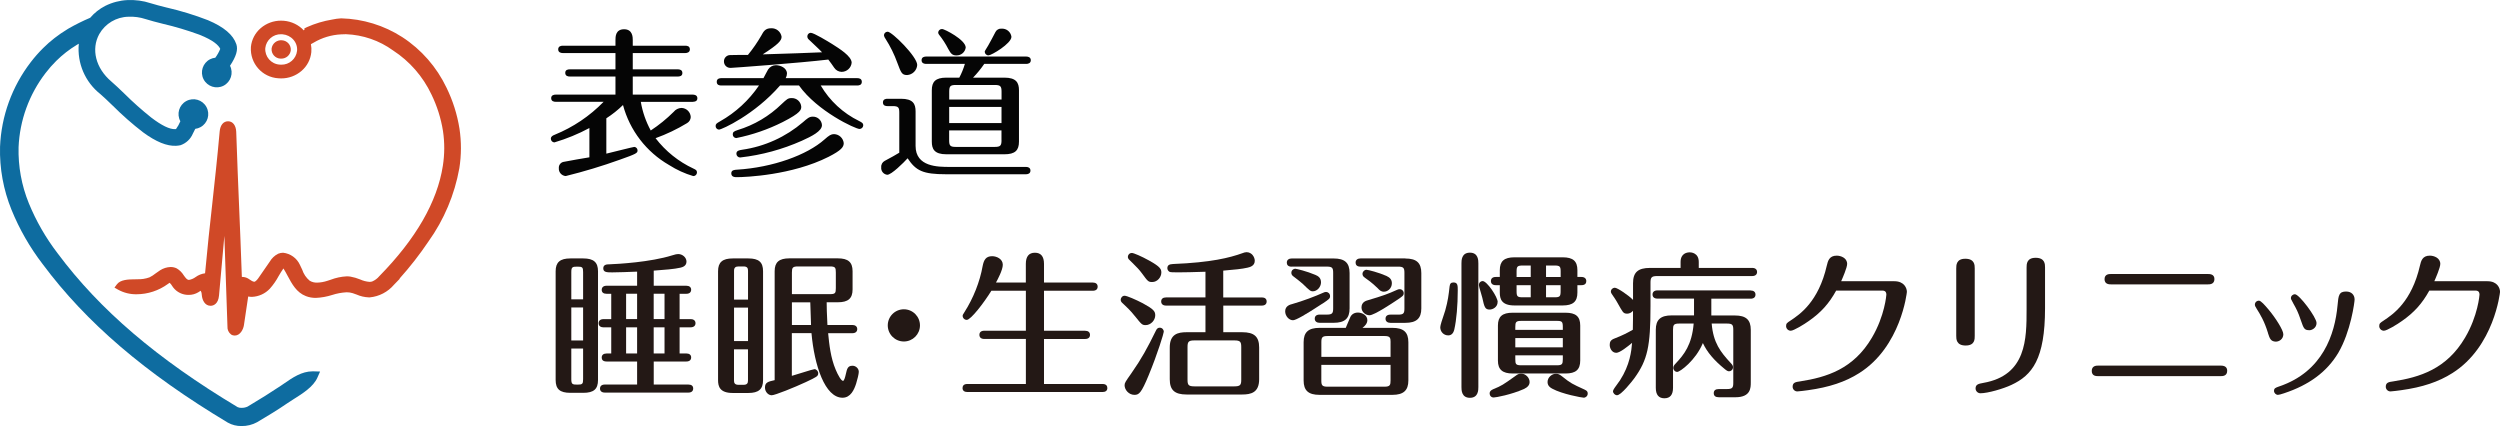
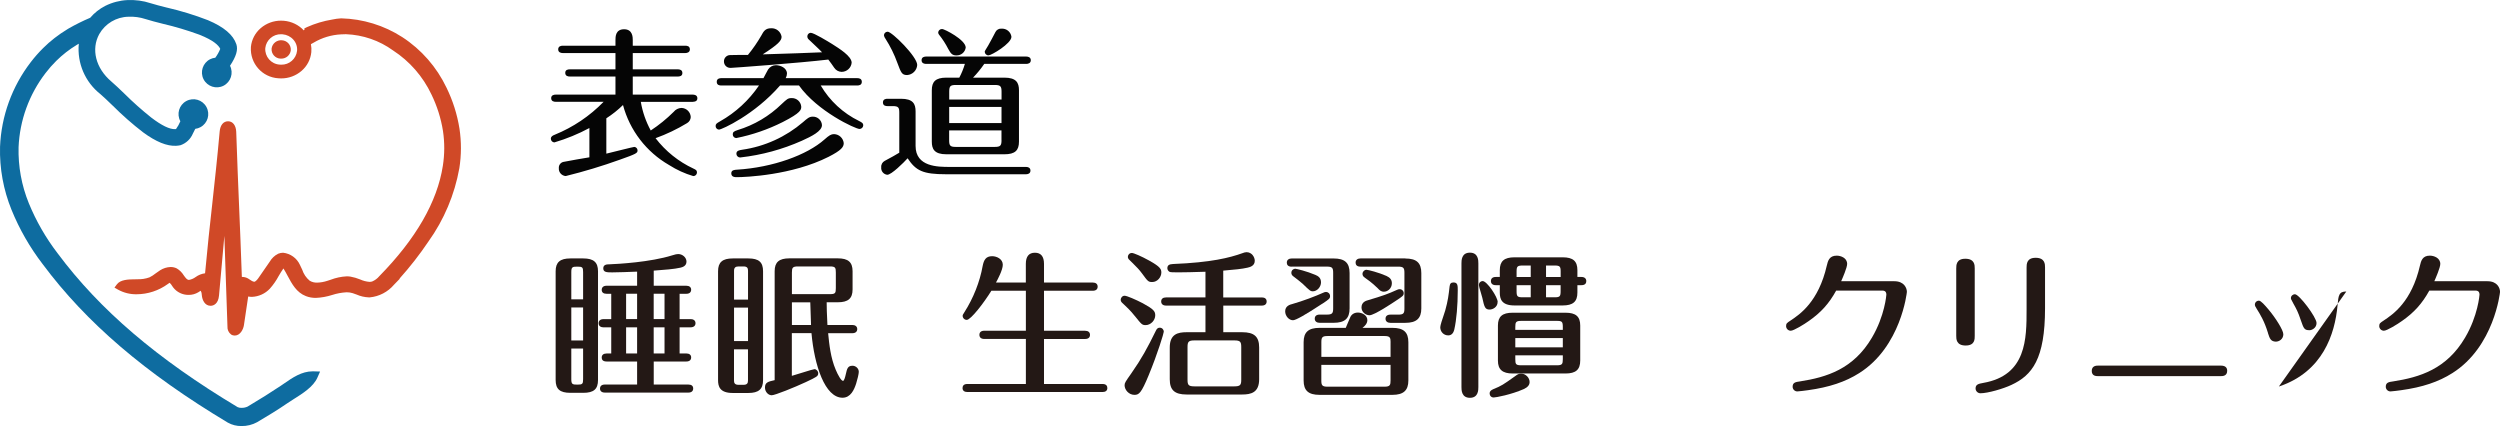
<svg xmlns="http://www.w3.org/2000/svg" id="_レイヤー_2" data-name="レイヤー 2" viewBox="0 0 627.25 106.91">
  <defs>
    <style>
      .cls-1 {
        fill: #050505;
      }

      .cls-2 {
        fill: #231815;
      }

      .cls-3 {
        fill: #d04927;
      }

      .cls-4 {
        fill: #0e6ca0;
      }
    </style>
  </defs>
  <g id="_レイヤー_1-2" data-name="レイヤー 1">
    <g>
      <g id="_グループ_16" data-name="グループ 16">
        <path id="_合体_4" data-name="合体 4" class="cls-3" d="M57.98,83.92c-.62-.47-.97-1.22-.91-1.99l-.78-22.74-1.34,14.96c-.19,2.13-1.4,2.5-1.91,2.56-.07,0-.15.01-.22.01-1.38,0-2.09-1.37-2.19-2.71,0-.37-.09-.74-.27-1.06-.13.07-.25.14-.37.22l-.22.15c-.74.45-1.58.68-2.44.67-1.53.02-2.98-.68-3.9-1.9-.09-.12-.17-.25-.26-.38-.16-.28-.37-.54-.61-.76-.15.08-.29.17-.42.28l-.05.04c-2.27,1.65-5.01,2.55-7.82,2.56-1.63.03-3.23-.37-4.66-1.16l-.89-.51.6-.81c.88-1.2,2.88-1.24,4.2-1.27h.35s.48-.02.48-.02c1.07.05,2.14-.11,3.15-.47.55-.27,1.06-.6,1.54-.99.35-.26.72-.53,1.12-.78.79-.51,1.71-.8,2.66-.83.53,0,1.05.12,1.52.35.72.43,1.32,1.02,1.76,1.74.47.66.78,1.06,1.18,1.14.05,0,.1.01.14.01.61-.11,1.18-.36,1.68-.73.69-.5,1.5-.82,2.35-.93.6-6.53,1.2-11.99,1.79-17.28.61-5.57,1.25-11.33,1.88-18.34.14-1.56.94-2.52,2.09-2.52h.02c1.18,0,1.98,1.05,2.04,2.65.24,7.21.49,13.17.73,18.94.22,5.36.46,10.9.68,17.46h.07c.51,0,1.01.13,1.45.37.22.12.42.26.61.39.27.22.59.38.93.46.46,0,1.01-.8,1.21-1.1l2.73-3.95c.5-.85,1.23-1.55,2.11-1.99.39-.16.82-.25,1.24-.25,1.84.2,3.45,1.35,4.22,3.04.2.4.39.81.57,1.2.35,1.08,1,2.05,1.88,2.78.56.34,1.2.5,1.86.48.88-.02,1.76-.18,2.59-.46.26-.08.54-.17.8-.26,1.3-.5,2.67-.79,4.06-.86.31,0,.62.02.92.07.83.15,1.65.39,2.43.71.75.34,1.54.55,2.36.61.22,0,.43-.03.64-.09.7-.29,1.32-.75,1.81-1.34,9.17-9.34,14.54-18.65,15.94-27.68.46-2.91.47-5.87.03-8.77-.51-3.18-1.49-6.27-2.9-9.16-2.13-4.5-5.46-8.32-9.63-11.03-3.45-2.5-7.56-3.91-11.82-4.07-.4,0-.8.01-1.2.04-2.43.12-4.79.83-6.88,2.07-.32.2-.54.32-.7.39.13.66.16,1.33.1,2-.18,1.83-1.06,3.51-2.46,4.71-1.42,1.22-3.23,1.89-5.11,1.88-.23,0-.46-.01-.7-.03-4.06-.25-7.14-3.74-6.89-7.8,0-.02,0-.05,0-.07.18-1.83,1.06-3.51,2.46-4.71,1.42-1.22,3.24-1.89,5.11-1.88.23,0,.46.01.7.03,1.91.16,3.69,1.01,5,2.41.62-.66-.55-.17.78-.81,2.03-.91,4.18-1.55,6.37-1.91.73-.16,1.47-.26,2.22-.3,5.45.13,10.76,1.76,15.34,4.71,4.8,3.12,8.64,7.52,11.1,12.69,1.59,3.24,2.68,6.7,3.25,10.26.5,3.3.49,6.65-.03,9.94-1.19,6.64-3.84,12.93-7.77,18.41-2.2,3.27-4.63,6.38-7.26,9.31h.1l-1.47,1.52c-1.54,1.81-3.72,2.95-6.09,3.17h-.22c-1.06-.04-2.1-.28-3.07-.71-.34-.13-.66-.25-.99-.35-.49-.15-1-.23-1.52-.22-1.23.07-2.44.29-3.61.67-1.34.43-2.72.68-4.12.74-.85,0-1.69-.14-2.48-.45-2.36-.91-3.49-3.04-4.59-5.09-.35-.65-.68-1.28-1.05-1.85-.43.6-.8,1.24-1.2,1.91-.61,1.14-1.35,2.2-2.21,3.17-1.17,1.25-2.79,1.98-4.49,2.05-.31,0-.63-.03-.94-.09l-1.07,7.19c-.15,1.01-.91,2.61-2.32,2.61-.32,0-.64-.09-.92-.27ZM66.56,12.07c-.15,2.14,1.45,3.99,3.59,4.14.01,0,.02,0,.03,0,.12.01.25.02.37.02,2.03.05,3.75-1.46,3.98-3.47.1-1.02-.23-2.02-.91-2.79-.69-.79-1.67-1.27-2.71-1.36-.12-.01-.25-.02-.37-.02-2.02-.05-3.75,1.46-3.98,3.47ZM70.33,14.71c-1.29-.08-2.27-1.19-2.19-2.48,0,0,0-.02,0-.03.16-1.3,1.33-2.23,2.63-2.09,1.29.08,2.27,1.19,2.19,2.47,0,.01,0,.02,0,.03-.14,1.21-1.18,2.12-2.41,2.1-.07,0-.15,0-.22-.01Z" />
        <g id="_グループ_14" data-name="グループ 14">
          <path id="_合体_3" data-name="合体 3" class="cls-4" d="M57.2,106.06c-20.79-12.46-35.56-25.11-46.5-39.8-3.2-4.17-5.83-8.75-7.81-13.62C.85,47.62-.13,42.24.01,36.83c.31-7.71,3.01-15.13,7.71-21.24.95-1.24,1.99-2.42,3.1-3.52,1.81-1.8,3.84-3.37,6.02-4.69l.06-.04.31-.19c1.75-1,3.56-1.9,5.42-2.69,1.05-1.23,2.33-2.24,3.77-2.98C28.14.61,30.04.11,31.97.02c1.98-.09,3.95.17,5.83.79,1.04.33,2.45.69,4.07,1.1h.02c3.5.81,6.94,1.86,10.29,3.16,4,1.69,6.32,3.66,7.12,6.03.46,1.38-.03,3.05-1.59,5.4.93,1.83.2,4.07-1.63,5.01-1.83.93-4.07.2-5.01-1.63-.93-1.83-.2-4.07,1.63-5.01.41-.21.86-.34,1.32-.39.5-.68.92-1.43,1.24-2.21-.38-.86-1.62-2.14-5.28-3.58-2.98-1.09-6.03-2-9.12-2.72-1.69-.43-3.16-.8-4.33-1.18-1.39-.46-2.86-.66-4.32-.59-3.03.06-5.8,1.71-7.3,4.34-2.1,3.8-.9,8.57,2.99,11.88.94.8,2.03,1.85,3.29,3.06,2.14,2.13,4.4,4.14,6.76,6.02,2.61,1.99,4.62,2.97,5.99,2.9.07,0,.14-.01.22-.02.44-.61.81-1.26,1.09-1.96-.99-1.81-.33-4.07,1.48-5.06,1.81-.99,4.07-.33,5.06,1.48.99,1.81.33,4.07-1.48,5.06-.41.23-.86.37-1.32.43-.2.44-.4.84-.6,1.19-.57,1.37-1.69,2.42-3.09,2.91-.36.08-.73.13-1.11.15-2.32.12-5.04-.99-8.32-3.4-2.67-2.06-5.21-4.29-7.59-6.68h-.01c-1.21-1.17-2.25-2.18-3.09-2.89-3.83-3.02-5.87-7.78-5.41-12.64l-.18.1-.25.15-.07.04c-1.87,1.13-3.6,2.48-5.15,4.01-.97.96-1.87,1.98-2.69,3.06-4.12,5.36-6.49,11.86-6.77,18.61-.12,4.8.75,9.58,2.56,14.03,1.84,4.49,4.27,8.72,7.23,12.58,10.57,14.19,24.92,26.46,45.17,38.6.31.14.65.2.99.18.52.01,1.05-.1,1.52-.32,3.12-1.86,5.84-3.56,8.29-5.2.29-.2.59-.4.91-.62h0c2.05-1.42,4.36-3.02,7.1-3.02h.2l1.68.05-.68,1.54c-1,2.28-3.73,3.99-5.94,5.38-.56.35-1.09.69-1.54,1-2.49,1.72-5.13,3.3-7.62,4.78-1.2.66-2.56,1-3.93.98-1.19.02-2.37-.27-3.41-.85Z" />
        </g>
      </g>
      <g id="_グループ_17" data-name="グループ 17">
        <path id="_パス_31" data-name="パス 31" class="cls-1" d="M173.85,25.54c.36,0,1.12-.08,1.12-.88,0-.84-.81-.92-1.16-.92h-15.05v-4.54h11.33c.4,0,1.12-.08,1.12-.88,0-.84-.76-.92-1.12-.92h-11.33v-4.09h13.21c.4,0,1.12-.16,1.12-.92,0-.84-.72-.92-1.12-.92h-13.21v-1.4c0-.68,0-2.73-2.17-2.73s-2.17,1.89-2.17,2.73v1.4h-13.25c-.4,0-1.12.12-1.12.92s.76.92,1.12.92h13.25v4.09h-11.48c-.4,0-1.12.08-1.12.88,0,.84.76.92,1.12.92h11.48v4.54h-15.01c-.4,0-1.12.12-1.12.88,0,.84.76.92,1.12.92h12.04c-3.48,3.58-7.66,6.39-12.28,8.27-.52.2-.96.44-.96,1,0,.49.39.9.88.92,3.05-.9,5.99-2.11,8.79-3.61v7.35c-1,.16-5.46.92-6.34,1.12-.81.08-1.4.8-1.33,1.61-.07,1.02.71,1.9,1.73,1.97,4.59-1.13,9.12-2.5,13.57-4.1,4.21-1.48,4.45-1.69,4.45-2.33,0-.46-.35-.85-.81-.88-.28,0-5.14,1.24-7.02,1.69v-8.87c1.5-.97,2.9-2.08,4.18-3.33,1.7,6.36,5.86,11.78,11.57,15.06,1.88,1.2,3.92,2.14,6.07,2.77.5,0,.91-.39.92-.89,0-.01,0-.02,0-.03,0-.56-.32-.68-.88-.96-3.74-1.74-7-4.36-9.51-7.63,2.75-.99,5.4-2.26,7.91-3.78.55-.32.89-.89.92-1.52-.06-1.26-1.07-2.25-2.33-2.29-.77.03-1.49.39-1.97,1-1.75,1.74-3.67,3.3-5.74,4.66-1.22-2.24-2.06-4.67-2.49-7.18h13.08ZM190.43,21.45c-2.52,3.71-5.86,6.79-9.76,8.99-.92.52-1.12.68-1.12,1.2,0,.47.37.86.84.88.68,0,8.95-3.73,15.33-11.08h4.74c4.58,6.46,14.17,10.92,15.21,10.92.5-.02.91-.42.92-.92,0-.48-.24-.68-1.04-1.08-4.02-1.96-7.37-5.06-9.63-8.91h9.19c.36,0,1.12-.08,1.12-.92s-.76-.92-1.12-.92h-17.98c.2-.36.31-.76.32-1.16,0-1.4-1.65-2.09-2.77-2.09-.8,0-1.53.41-1.97,1.08-.2.28-.96,1.85-1.16,2.17h-10.6c-.36,0-1.12.08-1.12.92s.72.92,1.12.92h9.48ZM187.66,13.78c-.72,0-3.85,0-4.5.04-.86.02-1.55.74-1.52,1.6,0,0,0,0,0,0-.01.88.69,1.6,1.57,1.61.05,0,.11,0,.16,0,.52,0,17.34-1.24,24.45-2.09.24.28,1.28,1.73,1.48,2.05.41.63,1.1,1.02,1.85,1.04,1.31,0,2.4-.99,2.53-2.29,0-1.65-3.13-3.57-4.9-4.7-1.04-.64-4.58-2.81-5.38-2.81-.47.02-.84.41-.84.88,0,.29.11.57.32.76.52.52,2.93,2.73,3.37,3.25-5.42.24-6.34.24-14.89.52,3.93-2.53,4.74-3.45,4.74-4.42-.2-1.29-1.35-2.21-2.65-2.13-1.45,0-1.89.81-2.45,1.85-.98,1.69-2.09,3.31-3.33,4.82ZM198.58,24.61c-.88,0-1.16.28-2.45,1.48-3.11,3.04-6.91,5.29-11.08,6.55-1,.32-1.2.56-1.2,1.08-.01.5.38.91.88.92,0,0,0,0,0,0,4.04-.81,7.96-2.16,11.64-4.01,4.66-2.37,4.66-3.13,4.66-3.89-.11-1.25-1.19-2.19-2.45-2.13h0ZM211.7,35.94c-.12-1.27-1.17-2.26-2.45-2.29-.72,0-1.24.32-2.37,1.33-4.42,3.93-12.97,7.02-21.92,7.59-.68.04-1.48.08-1.48.92,0,.96.96.96,1.4.96,2.21,0,13.85-.48,23-5.1,3.25-1.65,3.81-2.49,3.81-3.41h0ZM203.87,29.27c-.84,0-1.36.48-2.37,1.36-4.34,3.72-9.64,6.13-15.29,6.94-.76.12-1.45.24-1.45,1,0,.51.41.93.92.93.04,0,.08,0,.12,0,5.31-.6,10.49-2.01,15.37-4.18,2.49-1.12,5.06-2.41,5.06-3.93-.07-1.24-1.13-2.18-2.36-2.12ZM244.14,19.48c1.03-1.07,1.97-2.22,2.81-3.45h10.56c.36,0,1.12-.12,1.12-.92s-.76-.92-1.12-.92h-25.17c-.32,0-1.12.08-1.12.92s.81.92,1.12.92h9.75c-.35,1.2-.82,2.35-1.4,3.45h-3.25c-2.73,0-3.65,1.04-3.65,3.17v12.89c0,1.81.6,3.17,3.65,3.17h14.57c2.69,0,3.65-1,3.65-3.17v-12.89c0-1.89-.68-3.17-3.65-3.17h-7.87ZM251.28,30.88h-13.13v-4.05h13.13v4.05ZM238.16,23.01c0-1.36.24-1.69,1.65-1.69h9.79c1.4,0,1.69.32,1.69,1.69v1.97h-13.13v-1.97ZM251.28,35.17c0,1.36-.28,1.69-1.69,1.69h-9.8c-1.4,0-1.65-.32-1.65-1.69v-2.45h13.13v2.45ZM222.7,7.96c-.49,0-.9.39-.92.88.04.31.17.6.36.84,1.23,1.91,2.24,3.96,3.01,6.1.92,2.45,1.12,3.05,2.45,3.05,1.36-.09,2.44-1.17,2.53-2.53,0-2.09-6.34-8.35-7.42-8.35h0ZM225.63,38.31c-.4.28-2.41,1.4-3.65,2.05-.59.31-.94.94-.88,1.6-.11.94.57,1.78,1.5,1.89,0,0,.02,0,.02,0,1.04,0,4.09-3.01,5.1-4.14,2.09,3.13,3.81,4.01,9.67,4.01h20.03c.4,0,1.12-.12,1.12-.92s-.72-.92-1.12-.92h-19.15c-2.93,0-8.55,0-8.55-5.26v-8.67c0-1.89-.64-3.17-3.65-3.17h-3.42c-.36,0-1.12.08-1.12.92s.72.92,1.12.92h1.33c1.45,0,1.65.36,1.65,1.65v10.04ZM236.35,7.28c-.51-.01-.93.38-.96.88.01.19.08.37.2.52.9,1.12,1.68,2.33,2.33,3.61.68,1.28,1.12,1.61,2.01,1.61,1.18.06,2.21-.79,2.37-1.97,0-1.93-5.34-4.66-5.94-4.66ZM251.28,7.19c-.63-.06-1.24.28-1.52.84-.36.68-1.48,2.85-1.81,3.37-.81,1.28-.88,1.45-.88,1.61.03.51.46.9.96.88.72,0,5.74-2.97,5.74-4.66-.16-1.23-1.25-2.12-2.49-2.04h0Z" />
      </g>
      <g>
        <path class="cls-2" d="M173.28,80.07h-2.77v-6.36h1.68c.78,0,1.22-.37,1.22-1.03,0-.62-.46-.99-1.22-.99h-8.17v-3.79c2.58-.19,5.24-.39,6.69-.74.46-.11,1.53-.38,1.53-1.53,0-1-.97-1.89-2.08-1.89-.36,0-.72.08-1.49.32-5.52,1.73-13.56,2.17-15.89,2.26-.39,0-1.42,0-1.42.99s.84,1.03,2.24,1.03c1.02,0,4.61-.11,6.25-.19v3.54h-7.66c-.76,0-1.22.38-1.22,1.03s.45.99,1.22.99h1.17v6.36h-1.95c-.76,0-1.22.38-1.22,1.03,0,.76.63,1.03,1.22,1.03h1.95v6.56h-1.17c-.78,0-1.22.37-1.22,1.02,0,.45.21.99,1.22.99h7.66v5.78h-8.09c-.78,0-1.22.37-1.22,1.03,0,.62.46.99,1.22.99h20.94c.78,0,1.22-.37,1.22-1.03s-.45-.99-1.22-.99h-8.68v-5.78h8.17c.78,0,1.22-.37,1.22-1.03,0-.62-.46-.99-1.22-.99h-1.68v-6.56h2.77c.76,0,1.22-.38,1.22-1.03,0-.76-.63-1.03-1.22-1.03ZM166.73,82.12v6.56h-2.72v-6.56h2.72ZM166.73,73.7v6.36h-2.72v-6.36h2.72ZM159.85,82.12v6.56h-2.76v-6.56h2.76ZM159.85,73.7v6.36h-2.76v-6.36h2.76Z" />
        <path class="cls-2" d="M146.35,64.84h-3.25c-2.58,0-3.69.96-3.69,3.22v27.28c0,2.29,1.07,3.22,3.69,3.22h3.25c2.62,0,3.69-.93,3.69-3.22v-27.28c0-2.25-1.1-3.22-3.69-3.22ZM146.3,87.44v7.7c0,1.18-.18,1.36-1.36,1.36-1.29,0-1.6-.05-1.6-1.36v-7.7h2.96ZM146.3,77.15v8.28h-2.96v-8.28h2.96ZM143.34,75.1v-6.84c0-1.31.31-1.36,1.6-1.36,1.18,0,1.36.18,1.36,1.36v6.84h-2.96Z" />
        <path class="cls-2" d="M187.76,64.84h-3.91c-2.58,0-3.69.96-3.69,3.22v27.32c0,1.59.44,3.22,3.69,3.22h3.91c2.58,0,3.69-.96,3.69-3.22v-27.32c0-2.29-1.07-3.22-3.69-3.22ZM184.17,75.17v-7.23c0-.76.34-1.09,1.13-1.09h1.25c.94,0,1.13.43,1.13,1.09v7.23h-3.51ZM184.17,85.58v-8.4h3.51v8.4h-3.51ZM187.67,87.64v7.82c0,.65-.19,1.09-1.13,1.09h-1.25c-.99,0-1.13-.52-1.13-1.09v-7.82h3.51Z" />
        <path class="cls-2" d="M213.86,91.77c-1.17,0-1.34.76-1.65,2.13-.16.71-.4,1.66-.7,1.66-.44,0-1.26-1.42-1.84-2.82-1.26-2.95-1.62-6.37-1.89-9.14h6.08c.76,0,1.22-.38,1.22-1.03,0-.76-.63-1.03-1.22-1.03h-6.26c-.15-2.99-.19-4.43-.19-5.7h2.81c2.58,0,3.69-.96,3.69-3.22v-4.58c0-2.25-1.1-3.22-3.69-3.22h-12.17c-2.58,0-3.69.96-3.69,3.22v27.34c-1.67.37-2.43.57-2.43,1.86,0,1.03.79,1.93,1.69,1.93.83,0,5.76-2,8.55-3.3,2.77-1.31,3.12-1.47,3.12-2.23,0-.52-.47-1.02-.95-1.02-.2,0-1.37.36-3.25.94-.86.27-1.76.54-2.42.74v-10.71h4.93c.71,8.08,3.38,16.2,7.79,16.2,2.04,0,2.92-2.02,3.41-3.53.32-1.01.67-2.45.67-2.97,0-.83-.74-1.53-1.61-1.53ZM203.48,81.55h-4.79v-5.7h4.61c.04,1.03.07,2.23.11,3.29.03,1.03.06,1.93.08,2.41ZM208.23,73.8h-9.54v-5.43c0-1.21.18-1.52,1.52-1.52h8.02c1.34,0,1.48.29,1.48,1.52v3.91c0,1.25-.13,1.52-1.48,1.52Z" />
-         <path class="cls-2" d="M226.78,77.6c-2.23,0-4.04,1.81-4.04,4.04s1.81,4.04,4.04,4.04,4.04-1.81,4.04-4.04-1.81-4.04-4.04-4.04Z" />
        <path class="cls-2" d="M276.61,96.35h-14.67v-11.3h10.32c.78,0,1.22-.37,1.22-1.03s-.46-1.03-1.22-1.03h-10.32v-10.04h12.24c.78,0,1.22-.37,1.22-1.03s-.46-1.03-1.22-1.03h-12.24v-4.69c0-1.85-.77-2.79-2.28-2.79s-2.28.94-2.28,2.79v4.69h-7.49c.41-.74,1.71-3.18,1.71-4.45,0-1.49-1.56-2.16-2.67-2.16-1.59,0-2.09.95-2.39,2.49-.7,3.93-2.32,8.03-4.56,11.54-.39.59-.45.73-.45.93,0,.56.47,1.02,1.03,1.02,1.02,0,4.32-4.31,6.18-7.32h8.65v10.04h-10.44c-.78,0-1.22.37-1.22,1.03s.44,1.03,1.22,1.03h10.44v11.3h-14.67c-1.01,0-1.22.56-1.22,1.03,0,.63.44.99,1.22.99h33.89c.78,0,1.22-.36,1.22-.99,0-.47-.21-1.03-1.22-1.03Z" />
        <path class="cls-2" d="M283.33,65.17c.29.29.55.55.79.78,1.08,1.07,1.68,1.66,2.41,2.65,1.46,2,1.58,2.16,2.57,2.16,1.3,0,2.28-1.24,2.28-2.36,0-.83-.15-1.42-3.08-3.04-1.94-1.08-3.87-1.89-4.29-1.89-.67,0-1.03.5-1.03.99,0,.28.19.59.35.71Z" />
        <path class="cls-2" d="M284.73,79.29c1.69,2.12,1.83,2.28,2.72,2.28,1.25,0,2.4-1.18,2.4-2.47,0-1-.43-1.55-3.12-3.01-1.71-.9-4.01-1.89-4.56-1.89-.59,0-.99.53-.99,1.02,0,.41.27.68.55.92.7.63,2.01,1.88,3,3.16Z" />
        <path class="cls-2" d="M291.01,82.22c-.63,0-.81.38-1.01.77-2.1,4.29-3.57,6.99-6.17,10.71-1.48,2.1-1.67,2.37-1.67,2.97,0,1.13,1.06,2.4,2.47,2.4,1.13,0,1.72-.42,3.56-4.89,2.29-5.53,3.81-10.62,3.81-10.97,0-.47-.4-.99-.99-.99Z" />
        <path class="cls-2" d="M316.57,74.63h-9.66v-6.73c2.8-.23,4.7-.42,6.09-.74.59-.14,1.82-.43,1.82-1.73,0-.91-.72-2.16-2.08-2.16-.28,0-.69.11-1.22.32-2.94,1.04-7.56,2.27-17.22,2.65-1,.04-1.41.35-1.41,1.06,0,.34.2.69.53.89.2.13,1,.15,2.23.14h.23c1.71,0,3.47-.06,5.51-.12l1.06-.03v6.44h-9.89c-.78,0-1.22.37-1.22,1.02s.46,1.03,1.22,1.03h9.89v6.68h-4.73c-2.2,0-4.23.47-4.23,3.84v7.95c0,2.73,1.23,3.84,4.23,3.84h13.93c2.22,0,4.27-.47,4.27-3.84v-7.95c0-2.73-1.24-3.84-4.27-3.84h-4.73v-6.68h9.66c.78,0,1.22-.37,1.22-1.03s-.44-1.02-1.22-1.02ZM311.43,87.08v8.18c0,1.3-.23,1.68-1.71,1.68h-10.06c-1.49,0-1.71-.38-1.71-1.68v-8.18c0-1.3.23-1.67,1.71-1.67h10.06c1.49,0,1.71.38,1.71,1.67Z" />
        <path class="cls-2" d="M324.08,66.89h8.85c1.35,0,1.56.35,1.56,1.56v8.92c0,1.19-.21,1.56-1.56,1.56h-1.84c-.78,0-1.22.37-1.22,1.03,0,.76.63,1.03,1.22,1.03h3.52c2.8,0,4-1.08,4-3.61v-8.88c0-2.56-1.2-3.65-4-3.65h-10.53c-.59,0-1.22.27-1.22,1.03,0,.47.21,1.03,1.22,1.03Z" />
        <path class="cls-2" d="M325.02,67.42c-.5,0-1.02.38-1.02,1.03,0,.31.14.6.4.81.52.37,2.06,1.59,2.45,1.95,1.73,1.69,1.94,1.88,2.55,1.88,1.05,0,2.04-1.09,2.04-2.24s-.71-1.58-1.41-1.88c-2.16-.92-4.78-1.54-5.02-1.54Z" />
        <path class="cls-2" d="M331.82,76.18c1.68-1.13,1.89-1.28,1.89-1.9s-.52-1.03-.99-1.03c-.25,0-.39.04-.76.21-1.77.81-5.07,2.07-7.69,2.81-.54.14-1.82.45-1.82,1.84,0,1.17.94,2.24,1.96,2.24.7,0,3.11-1.36,7.35-4.15l.04-.02Z" />
        <path class="cls-2" d="M349.36,82.26h-7.51c.62-.5,1.22-1.09,1.22-1.95,0-1.23-1.37-1.89-2.36-1.89-.88,0-1.57.41-1.91,1.13-.12.23-.43.99-.71,1.66-.18.43-.34.83-.44,1.05h-6.57c-2.8,0-4,1.08-4,3.61v9.59c0,2.53,1.2,3.61,4,3.61h18.28c2.77,0,4-1.11,4-3.61v-9.59c0-2.53-1.2-3.61-4-3.61ZM348.89,91.55v3.91c0,1.13-.13,1.56-1.52,1.56h-14.29c-1.35,0-1.56-.35-1.56-1.56v-3.91h17.36ZM348.89,85.87v3.67h-17.36v-3.67c0-1.21.2-1.56,1.56-1.56h14.29c1.39,0,1.52.43,1.52,1.56Z" />
        <path class="cls-2" d="M342.41,69.65c.46.32,1.87,1.29,3.27,2.68.39.42.79.86,1.54.86.97,0,2-.85,2-2.12,0-.84-.42-1.41-1.36-1.84h0c-1.94-.86-4.59-1.54-5.02-1.54-.53,0-.99.48-.99,1.03,0,.38.2.7.56.92Z" />
        <path class="cls-2" d="M352.61,64.84h-11.27c-.59,0-1.22.27-1.22,1.03,0,.47.21,1.03,1.22,1.03h9.47c1.35,0,1.56.35,1.56,1.56v8.92c0,1.21-.2,1.56-1.56,1.56h-1.96c-.78,0-1.22.37-1.22,1.03,0,.76.63,1.03,1.22,1.03h3.76c2.77,0,4-1.11,4-3.61v-8.88c0-2.56-1.2-3.65-4-3.65Z" />
        <path class="cls-2" d="M343.61,79.1c1.21,0,5.99-3.22,6.53-3.58,1.82-1.19,2.05-1.36,2.05-1.98,0-.58-.5-.99-.95-.99-.27,0-.48.05-.72.17-2.35,1.06-3.43,1.45-7.22,2.58-.51.14-1.7.45-1.7,1.84,0,1.16,1.06,1.96,2,1.96Z" />
-         <path class="cls-2" d="M397.61,97.77l-.06-.03c-3.13-1.43-3.46-1.58-5.59-3.28-.55-.43-.93-.69-1.56-.69-1,0-2.12.89-2.12,2.08,0,.96.69,1.42,1.2,1.68,2.44,1.34,7.41,2.25,7.89,2.25s.99-.42.99-1.03c0-.48-.18-.72-.74-.97Z" />
        <path class="cls-2" d="M392.79,78.46h-13.27c-2.58,0-3.69.96-3.69,3.22v8.81c0,2.22,1.14,3.22,3.69,3.22h13.27c2.58,0,3.69-.97,3.69-3.26v-8.77c0-2.25-1.1-3.22-3.69-3.22ZM392.11,89.16v.97c0,1.21-.17,1.52-1.48,1.52h-8.96c-1.34,0-1.48-.29-1.48-1.52v-.97h11.92ZM392.11,84.82v2.33h-11.92v-2.33h11.92ZM392.11,82.03v.74h-11.92v-.74c0-1.21.17-1.52,1.48-1.52h8.96c1.27,0,1.48.21,1.48,1.52Z" />
        <path class="cls-2" d="M375.29,71.55h1.01v1.87c0,1.59.44,3.22,3.69,3.22h12.09c2.58,0,3.69-.96,3.69-3.22v-1.87h1.01c1.01,0,1.22-.56,1.22-1.03,0-.64-.46-1.03-1.22-1.03h-1.01v-1.71c0-2.26-1.1-3.22-3.69-3.22h-12.09c-2.58,0-3.69.96-3.69,3.22v1.71h-1.01c-.78,0-1.22.37-1.22,1.03s.44,1.03,1.22,1.03ZM380.51,69.5v-1.4c0-1.26.23-1.48,1.52-1.48h2.03v2.88h-3.55ZM380.51,73.07v-1.52h3.55v3.04h-2.03c-1.31,0-1.52-.21-1.52-1.52ZM387.9,69.5v-2.88h2.15c1.29,0,1.52.22,1.52,1.48v1.4h-3.66ZM387.9,74.59v-3.04h3.66v1.52c0,1.31-.21,1.52-1.52,1.52h-2.15Z" />
        <path class="cls-2" d="M364.69,70.87c-.64,0-.9.27-.99,1.01-.23,2.11-.41,3.57-1.09,6.01-.05.17-.18.58-.34,1.05-.39,1.13-.91,2.69-.91,3.17,0,1.15.88,2.04,2,2.04.78,0,1.3-.51,1.53-1.51.54-2.37.86-6.03.86-9.77,0-1.21,0-2-1.06-2Z" />
        <path class="cls-2" d="M381.63,93.73c-.53,0-.9.23-1.21.45l-.33.24c-2.95,2.1-3.33,2.37-5.44,3.23-.64.28-.9.58-.9,1.05,0,.49.32,1.03,1.02,1.03.53,0,4.38-.71,7.57-2.12.97-.45,1.44-1.03,1.44-1.76,0-1.11-1.03-2.12-2.16-2.12Z" />
        <path class="cls-2" d="M375.77,75.77c0-1.24-2.69-5.25-3.77-5.25-.37,0-.95.28-.95,1.03,0,.2.22.96.54,2.03.14.49.28.94.32,1.13.51,2.34.69,2.96,1.84,2.96.84,0,2-.66,2-1.89Z" />
        <path class="cls-2" d="M368.8,63.39c-2.12,0-2.12,1.97-2.12,2.71v31c0,.74,0,2.71,2.12,2.71s2.12-1.97,2.12-2.71v-31c0-.74,0-2.71-2.12-2.71Z" />
-         <path class="cls-2" d="M439.64,67.23h-13.42v-1.52c0-2.33-2.01-2.4-2.24-2.4-.7,0-2.32.24-2.32,2.43v1.48h-7.66c-3.04,0-4.27,1.11-4.27,3.84v4.19c-.99-1.06-3.91-3.06-4.57-3.06-.47,0-.99.38-.99.99,0,.28.2.6,1,1.72.19.26.53.85.88,1.48.42.75.86,1.53,1.12,1.85.27.31.51.47,1.07.47s1.09-.26,1.48-.72v2c0,.81,0,1.01-.04,2.75-1.35.78-2.59,1.42-4.58,2.19-1.02.38-1.22.87-1.22,1.64s.52,1.96,1.65,1.96c.89,0,2.92-1.62,3.96-2.5-.16,2.03-.53,5.54-3.05,9.43-.08.12-.25.35-.45.62-.73.99-1.29,1.77-1.29,2.06,0,.54.49,1.03,1.02,1.03,1.02,0,3.78-3.49,4.41-4.36,3.23-4.53,3.98-7.88,3.98-17.96v-5.87c0-1.33.22-1.71,1.68-1.71h23.84c.76,0,1.22-.38,1.22-1.02,0-.76-.63-1.03-1.22-1.03Z" />
-         <path class="cls-2" d="M439.21,72.86h-23.37c-.76,0-1.22.38-1.22,1.03s.45,1.03,1.22,1.03h9.19v4.21h-5.59c-2.8,0-4,1.08-4,3.61v14.56c0,1.75.73,2.63,2.16,2.63s2.16-.88,2.16-2.63v-14.56c0-1.23.19-1.56,1.56-1.56h3.62c-.44,5.31-2.4,7.78-4.53,10.04-.29.29-.58.64-.58,1.07,0,.56.44,1.02.99,1.02.69,0,4.62-2.88,6.43-7.24,1.06,2.28,2.76,4.3,5.47,6.51.51.43.8.58,1.1.58.47,0,.99-.39.99-1.03,0-.37-.15-.6-.62-1.1-2.51-2.72-4.33-5.02-4.73-9.85h3.86c1.35,0,1.56.35,1.56,1.56v13.31c0,1.19-.21,1.56-1.56,1.56h-2.04c-.86,0-1.3.34-1.3,1.03s.44,1.03,1.3,1.03h4.11c3.88,0,3.88-2.36,3.88-3.76v-13.15c0-2.53-1.2-3.61-4-3.61h-5.9v-4.21h9.86c.78,0,1.22-.37,1.22-1.03s-.46-1.03-1.22-1.03Z" />
        <path class="cls-2" d="M475.3,70.56h-13.35c.32-.72,1.5-3.41,1.5-4.34,0-1.52-1.61-2.08-2.63-2.08-1.89,0-2.21,1.38-2.47,2.48-2.09,9.13-6.8,12.27-9.07,13.78l-.04.03c-.87.57-1.11.72-1.11,1.37s.51,1.18,1.18,1.18c.73,0,3.38-1.62,4.53-2.45,3.03-2.11,5.08-4.38,6.85-7.61h11.75c.2,0,.85.07.85,1.01,0,.05-.38,5.29-3.62,10.78-4.64,7.91-11.41,9.95-18.03,10.98-1.08.15-1.87.26-1.87,1.34,0,.65.53,1.18,1.18,1.18.37,0,2.19-.24,2.68-.31,5.31-.73,9.39-2.09,12.85-4.29,10.5-6.62,11.96-20.25,11.96-20.38,0-.92-.66-2.67-3.14-2.67Z" />
        <path class="cls-2" d="M510.75,64.68c-2.28,0-2.28,1.61-2.28,2.47v10.45c0,7.38,0,16.57-10.86,18.47l-.09.02c-1.03.19-1.85.34-1.85,1.36,0,.67.55,1.22,1.22,1.22,1.85,0,5.76-1.14,7.76-2.09,5.22-2.42,8.45-6.48,8.45-19.25v-10.22c0-.79,0-2.43-2.36-2.43Z" />
        <path class="cls-2" d="M493.1,64.92c-2.28,0-2.28,1.61-2.28,2.47v16.87c0,.79,0,2.43,2.36,2.43s2.28-1.67,2.28-2.47v-16.87c0-.79,0-2.43-2.36-2.43Z" />
        <path class="cls-2" d="M557.19,91.73h-30.76c-.4,0-1.61,0-1.61,1.34s1.21,1.3,1.61,1.3h30.76c.44,0,1.61,0,1.61-1.34,0-.86-.54-1.3-1.61-1.3Z" />
-         <path class="cls-2" d="M529.64,71.35h24.31c.45,0,1.65,0,1.65-1.34,0-1.26-1.2-1.26-1.65-1.26h-24.31c-.44,0-1.61,0-1.61,1.3s1.21,1.3,1.61,1.3Z" />
        <path class="cls-2" d="M575.35,76.06c.84,1.48,1.23,2.22,1.91,4.24h0c.75,2.16.88,2.55,2.23,2.55.51,0,1.73-.52,1.73-1.81,0-1.42-4.35-7.21-5.41-7.21-.56,0-1.02.43-1.02.95,0,.24.07.37.44,1.04l.13.24Z" />
-         <path class="cls-2" d="M588.69,73.14c-1.88,0-1.97.95-2.2,3.48-.66,7.22-3.71,16.59-14.52,20.29l-.2.07c-.84.3-1.22.43-1.22,1.1,0,.52.47.99.99.99.27,0,.81-.17,1.24-.31.11-.03.2-.07.29-.09,6.33-2.09,10.78-5.41,13.61-10.15,3.14-5.36,4.09-12.75,4.09-13.37,0-1.2-.84-2-2.08-2Z" />
+         <path class="cls-2" d="M588.69,73.14c-1.88,0-1.97.95-2.2,3.48-.66,7.22-3.71,16.59-14.52,20.29l-.2.07Z" />
        <path class="cls-2" d="M572.88,83.83c0-.99-1.9-4-3.59-6.03l-.09-.11c-.96-1.14-1.93-2.25-2.43-2.25-.57,0-1.02.43-1.02.99,0,.31.14.54.45,1.04.9,1.44,1.92,3.08,2.84,6.08v.05c.44,1.34.67,2.07,1.96,2.12.78,0,1.89-.58,1.89-1.89Z" />
        <path class="cls-2" d="M624.12,70.56h-13.35c.32-.72,1.5-3.41,1.5-4.34,0-1.52-1.61-2.08-2.63-2.08-1.89,0-2.21,1.38-2.47,2.48-2.09,9.13-6.8,12.27-9.07,13.78l-.04.03c-.87.57-1.11.72-1.11,1.37s.51,1.18,1.18,1.18c.73,0,3.38-1.62,4.53-2.45,3.03-2.11,5.08-4.39,6.85-7.61h11.75c.2,0,.85.07.85,1.01,0,.05-.38,5.29-3.62,10.78-4.64,7.91-11.41,9.95-18.03,10.98-1.08.15-1.87.26-1.87,1.34,0,.65.53,1.18,1.18,1.18.37,0,2.19-.24,2.68-.31,5.31-.73,9.39-2.09,12.85-4.29,10.5-6.62,11.96-20.25,11.96-20.38,0-.92-.66-2.67-3.14-2.67Z" />
      </g>
    </g>
  </g>
</svg>